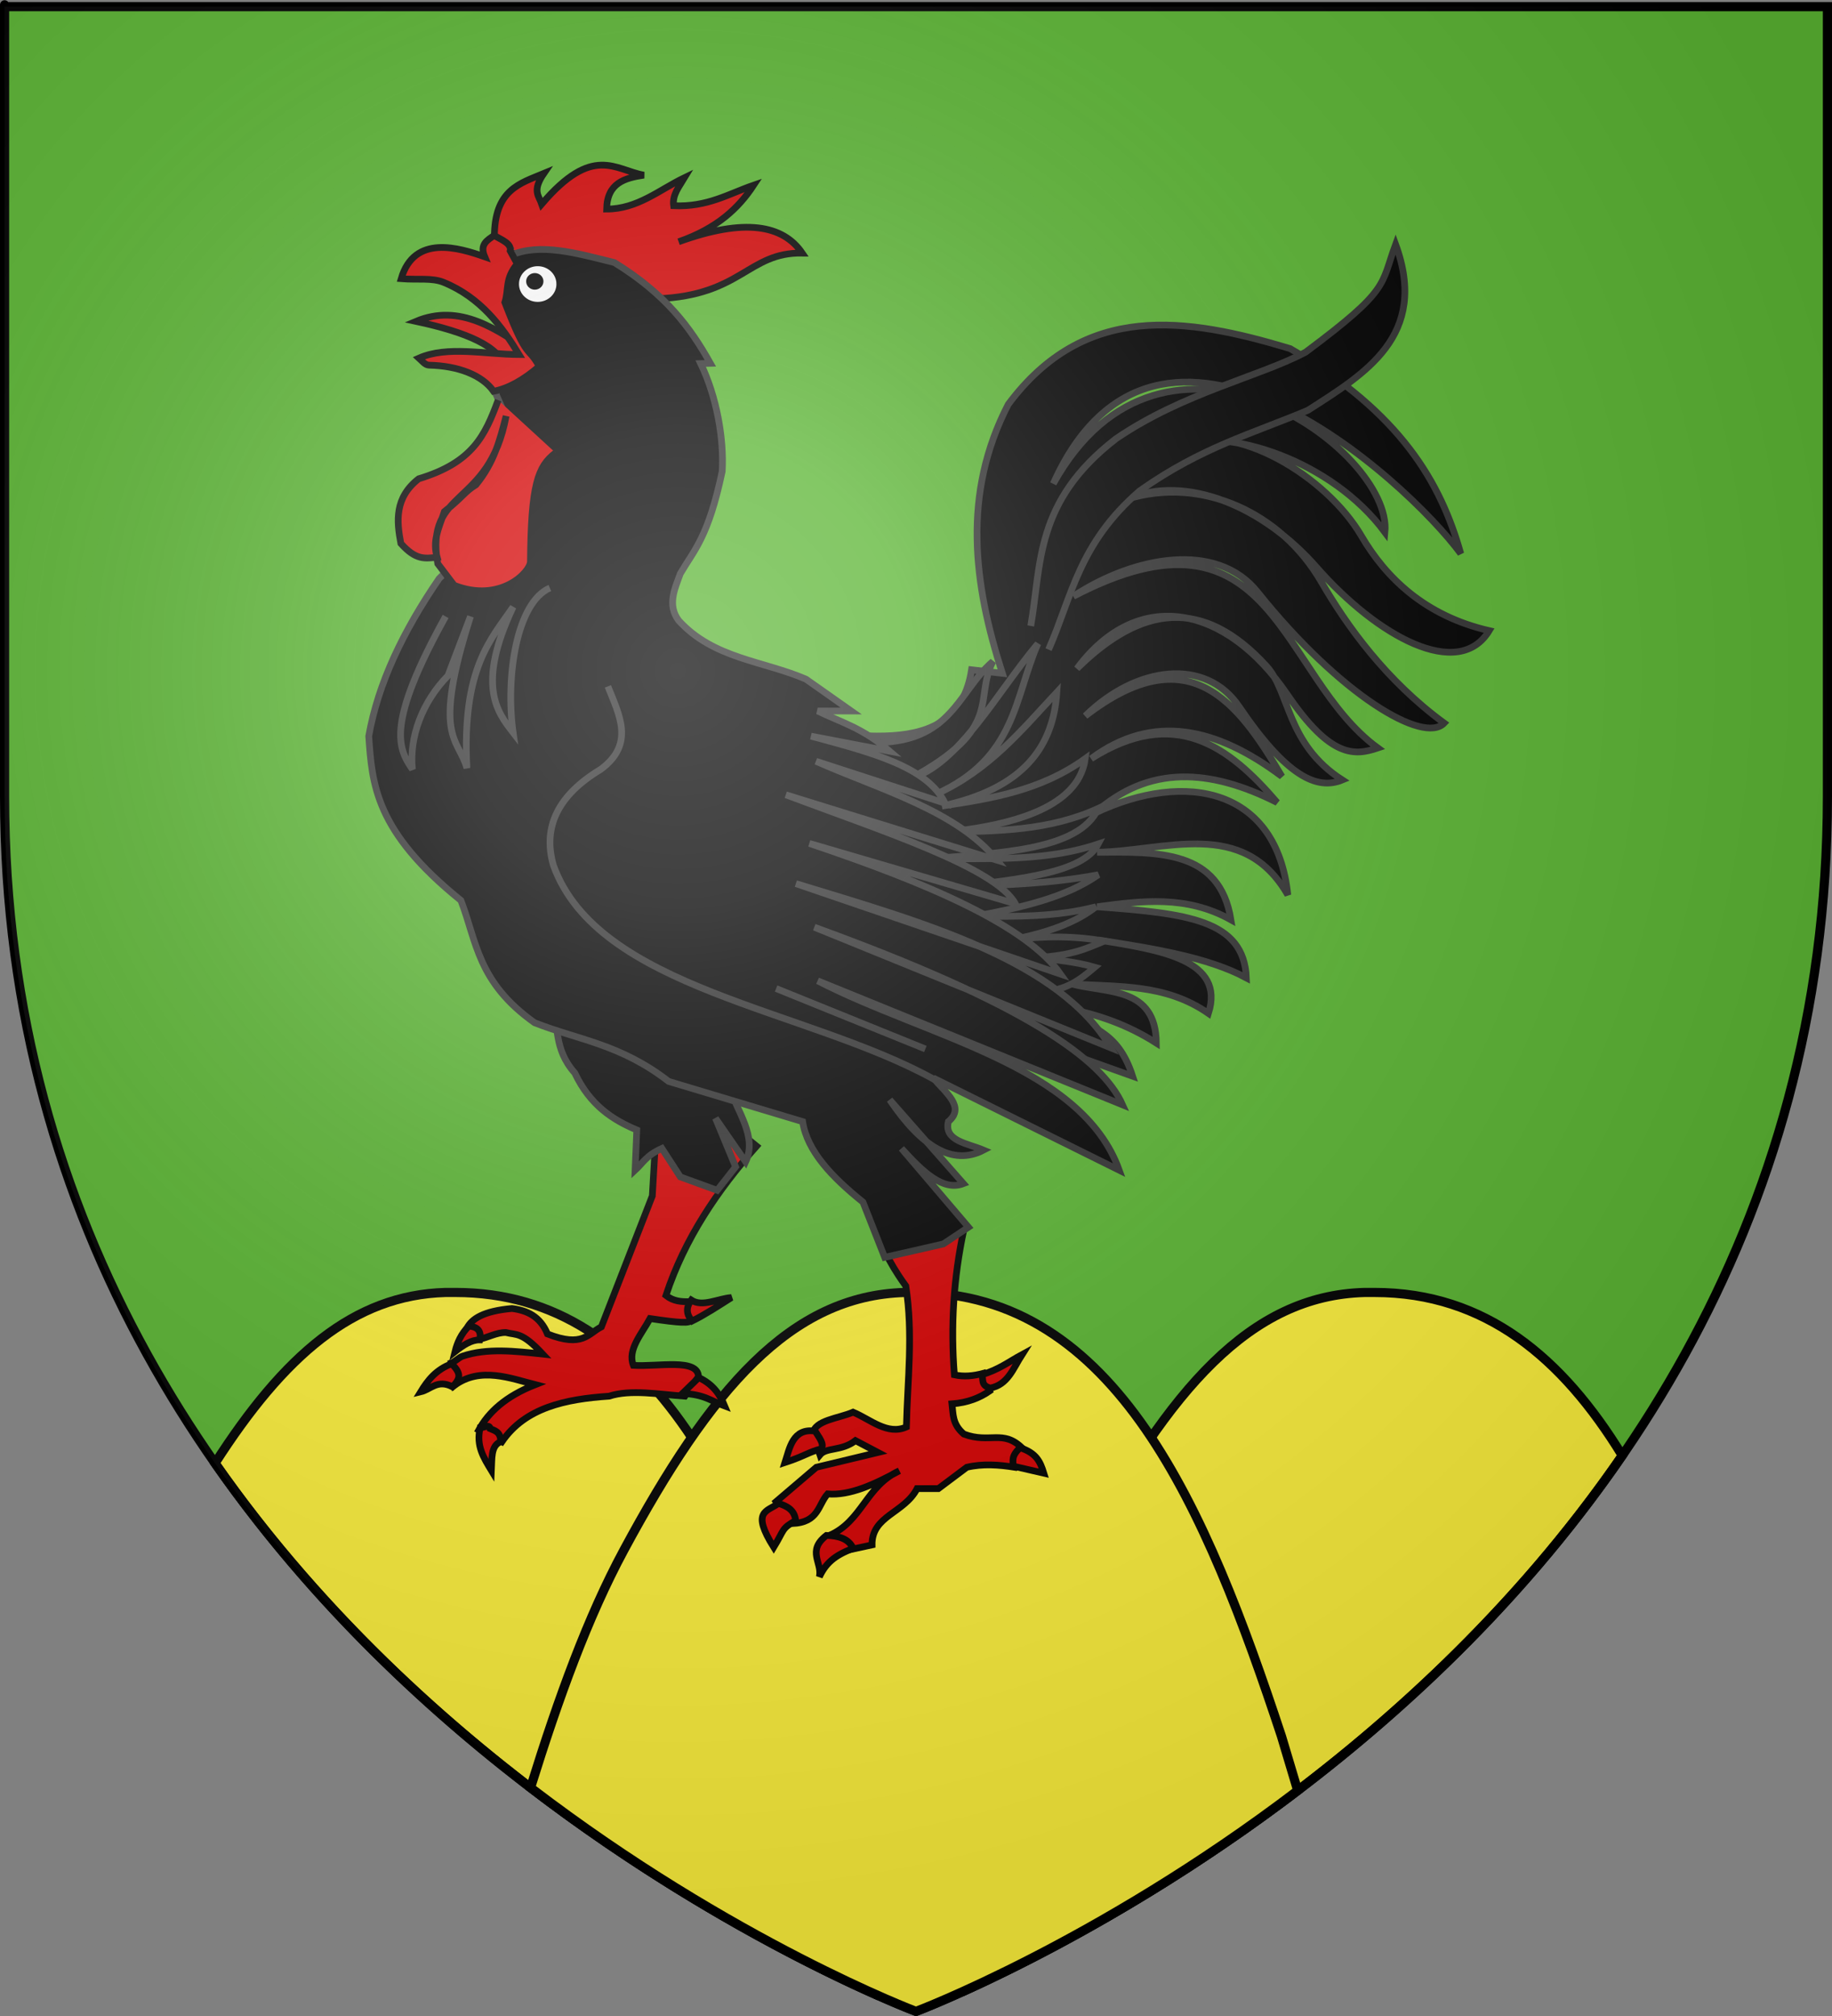
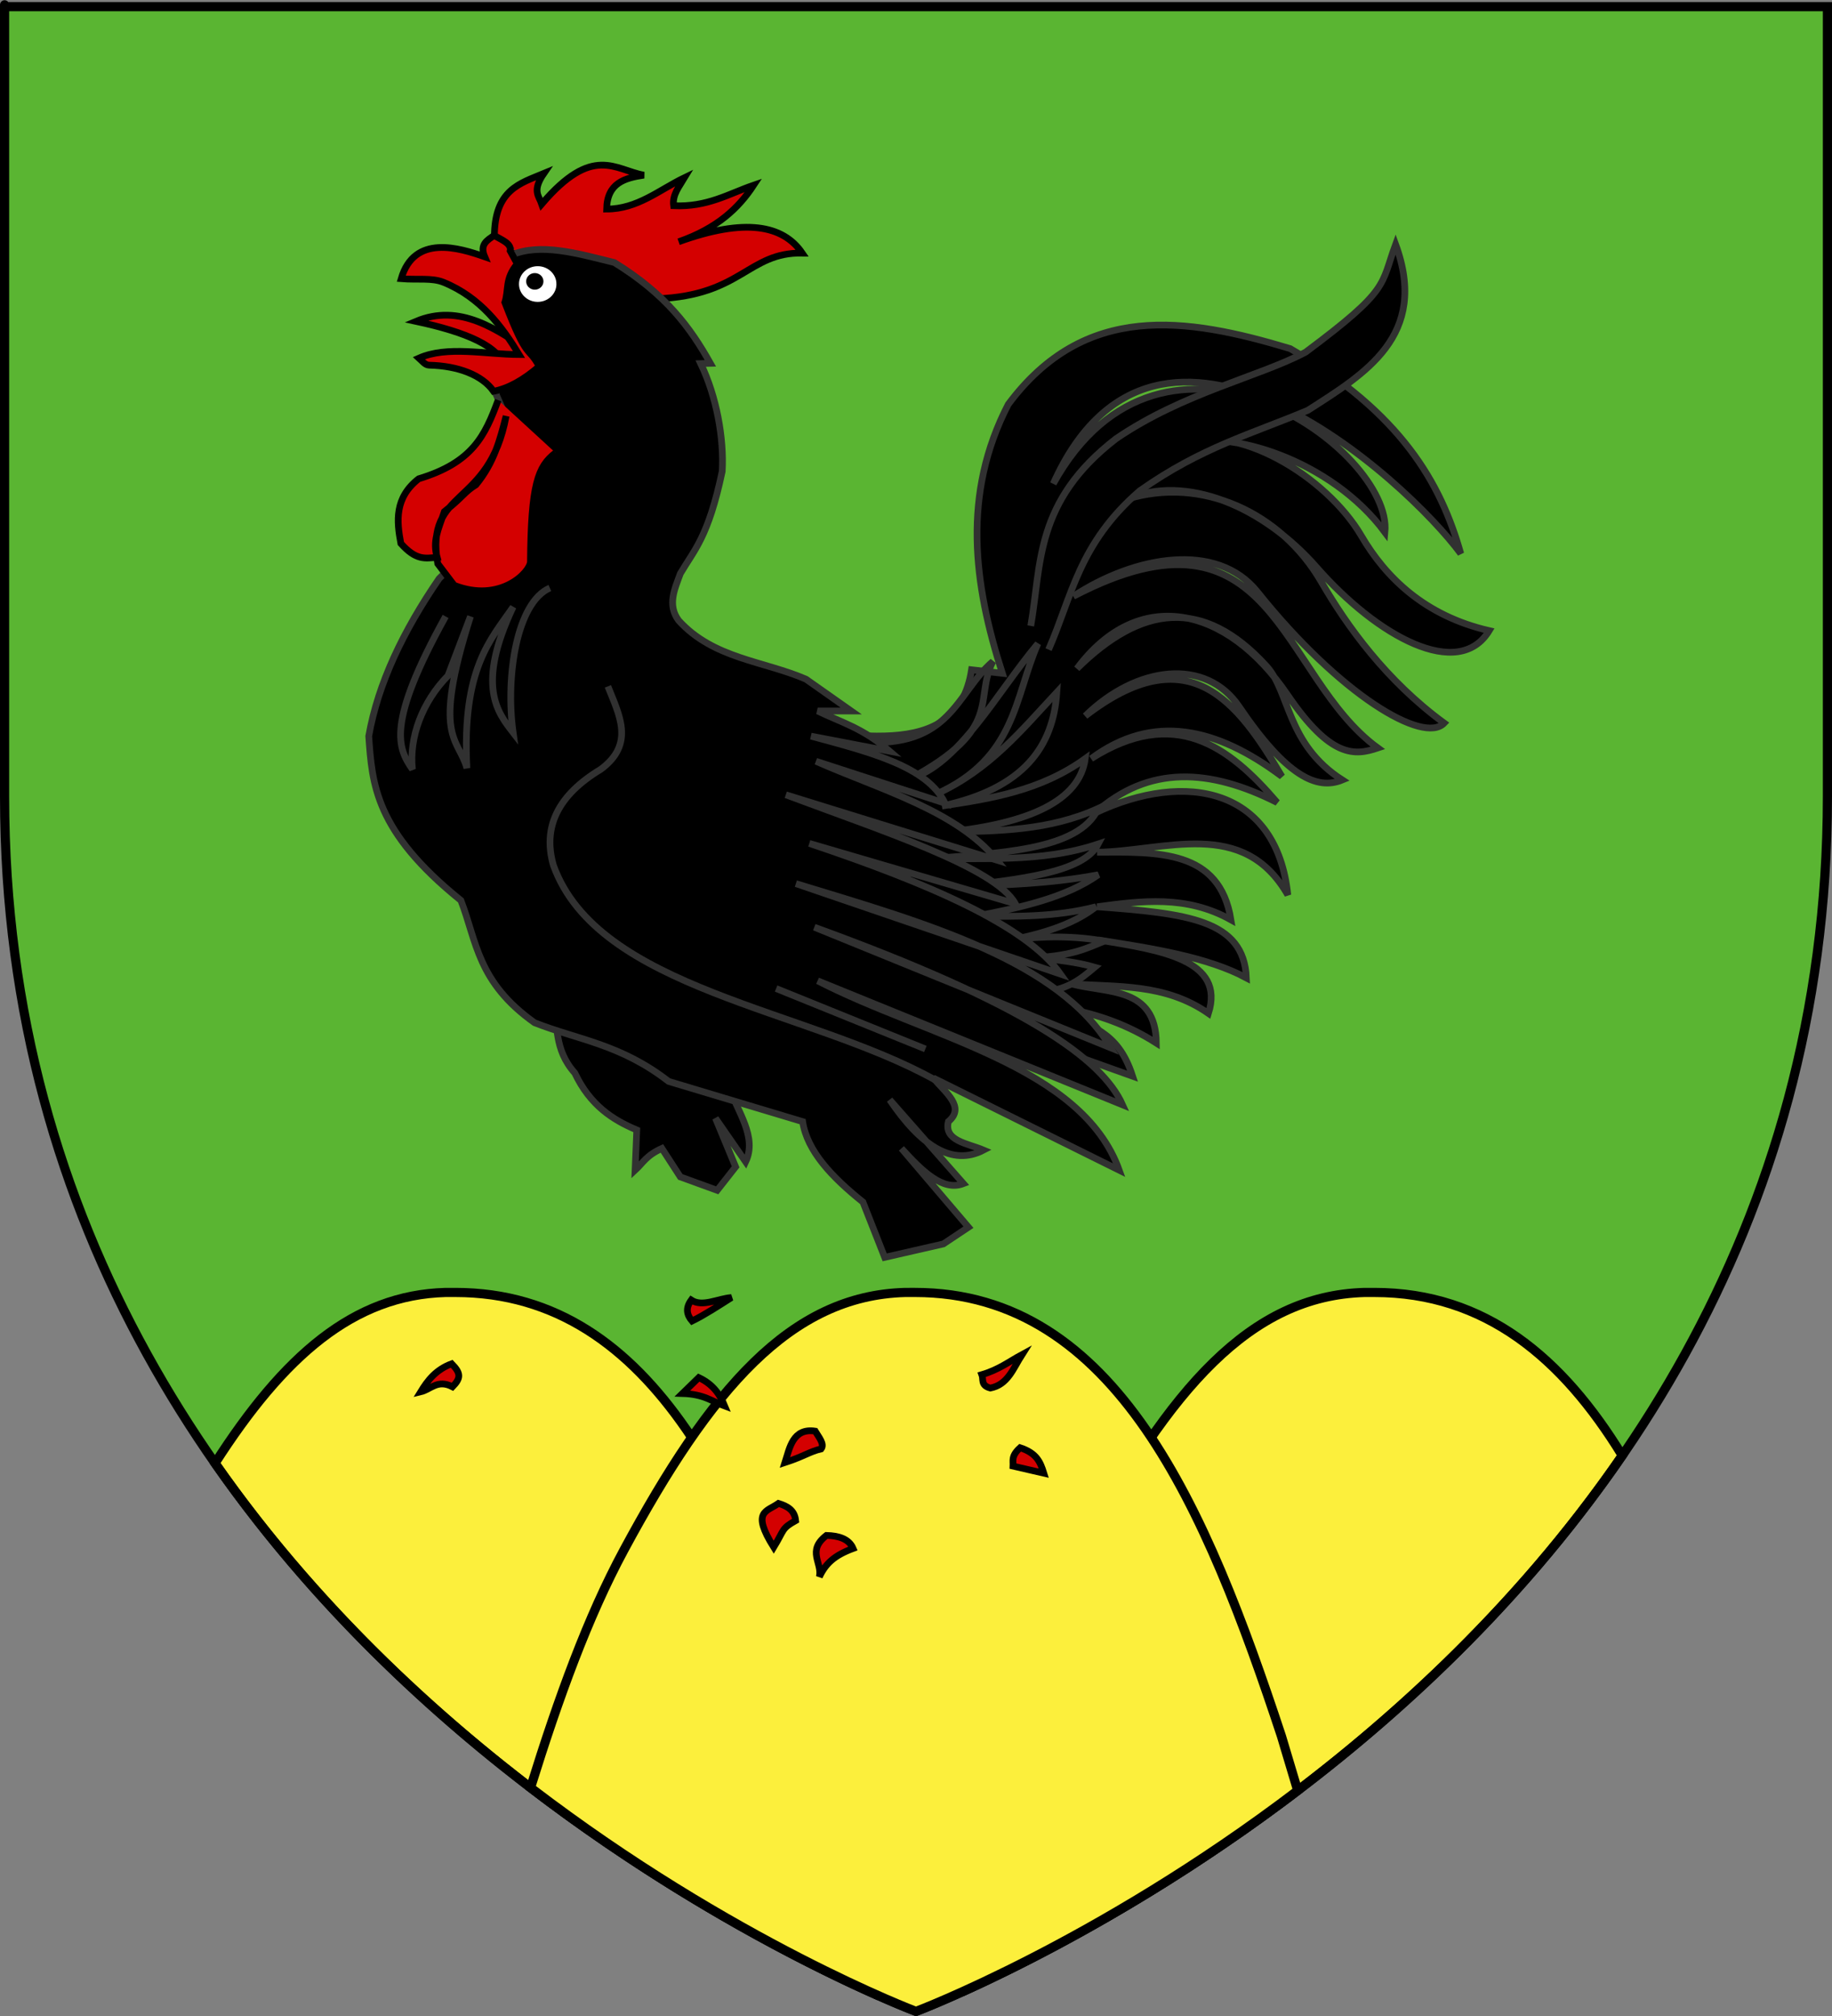
<svg xmlns="http://www.w3.org/2000/svg" xmlns:ns1="http://www.inkscape.org/namespaces/inkscape" xmlns:ns2="http://sodipodi.sourceforge.net/DTD/sodipodi-0.dtd" version="1.1" id="svg2" ns1:export-ydpi="144" ns2:docbase="O:\blasons" ns1:output_extension="org.inkscape.output.svg.inkscape" ns2:docname="Blason LacrÃƒÂ¨te.svg" ns1:export-xdpi="144" ns1:version="0.46" ns1:export-filename="/Users/olivier/Desktop/Blason Rouge/Blason_Vide_3D.png" ns2:version="0.32" x="0px" y="0px" width="600px" height="660px" viewBox="0 0 600 660" enable-background="new 0 0 600 660" xml:space="preserve">
  <rect x="0" y="0" width="600" height="660" fill="#808080" stroke="none" />
  <path id="path2855" ns2:nodetypes="cccccc" fill="#5AB532" d="M300,658.5c0,0,298.5-112.32,298.5-397.772  c0-285.451,0-258.552,0-258.552H1.5v258.552C1.5,546.18,300,658.5,300,658.5z" />
  <g>
    <path fill="#FCEF3C" stroke="#000000" stroke-width="3" d="M450.141,423.125c-0.922,0-1.842-0.02-2.75,0   c-0.146,0.003-0.32-0.004-0.469,0c-37.604,1.023-63.782,31.799-92.156,84.469c-18.938,35.156-32.401,82.48-47.844,137.031   c2.898,2.434,5.835,4.831,8.799,7.19c39.582-17.951,145.232-72.943,215.588-175.298   C511.831,444.709,486.547,423.125,450.141,423.125z" />
    <path fill="#FCEF3C" stroke="#000000" stroke-width="3" d="M149.141,423.125c-0.922,0-1.842-0.02-2.75,0   c-0.147,0.003-0.321-0.004-0.469,0c-30.179,0.821-52.998,20.818-75.498,55.901c72.066,103.21,179.717,157.609,216.62,174.03   c2.026-1.605,4.039-3.229,6.035-4.869l-23.906-79.845C244.616,494.092,215.163,423.125,149.141,423.125z" />
  </g>
  <g id="layer1" ns1:groupmode="layer" ns2:insensitive="true" ns1:label="Contour final">
    <path id="path1411" ns2:nodetypes="cccccc" ns1:export-ydpi="144" ns1:export-xdpi="144" fill="none" stroke="#000000" stroke-width="3" d="   M300,658.5c0,0-298.5-112.32-298.5-397.771c0-285.452,0-258.552,0-258.552h597v258.552C598.5,546.18,300,658.5,300,658.5z" />
  </g>
  <path fill="#FCEF3C" stroke="#000000" stroke-width="3" d="M296.891,423.125c-0.147,0.003-0.321-0.004-0.469,0  c-37.606,1.023-63.782,31.799-92.156,84.469c-11.665,21.653-21.252,47.93-30.504,77.66C239.976,635.908,300,658.5,300,658.5  s59.286-22.31,125.016-72.309l-5.344-17.849c-24.556-74.252-54.009-145.219-120.031-145.219  C298.718,423.125,297.799,423.105,296.891,423.125z" />
  <ns2:namedview height="660px" ns1:guide-bbox="true" ns1:current-layer="layer3" ns1:window-y="58" ns1:window-x="44" ns1:window-height="712" ns1:window-width="1024" ns1:pageopacity="0.0" ns1:pageshadow="2" id="base" showguides="true" ns1:cy="329.75" ns1:cx="300" ns1:zoom="0.7676003" showgrid="false" pagecolor="#ffffff" bordercolor="#666666" borderopacity="1.0" objecttolerance="10.0" guidetolerance="10.0" gridtolerance="10.0">
    <ns2:guide orientation="1,0" position="300,340.518" id="guide2921" />
  </ns2:namedview>
  <desc id="desc4">Flag of Canton of Valais (Wallis)</desc>
  <defs>
    <ns1:perspective ns1:persp3d-origin="300 : 220 : 1" ns2:type="inkscape:persp3d" ns1:vp_x="0 : 330 : 1" ns1:vp_y="0 : 1000 : 0" ns1:vp_z="600 : 330 : 1" id="perspective72">
		</ns1:perspective>
    <ns1:perspective ns1:persp3d-origin="372.04724 : 350.78739 : 1" ns2:type="inkscape:persp3d" ns1:vp_x="0 : 526.18109 : 1" ns1:vp_y="0 : 1000 : 0" ns1:vp_z="744.09448 : 526.18109 : 1" id="perspective13892">
		</ns1:perspective>
  </defs>
  <g id="layer4" ns1:groupmode="layer" ns1:label="Meubles">
    <g id="g2119" transform="translate(29.915,-1710.963)">
      <g id="g11024" transform="translate(-1361.835,-74.826)">
		</g>
    </g>
  </g>
  <g>
    <path id="path3367" fill="#D40000" stroke="#000000" stroke-width="2.2" d="M136.244,105.209   c14.266-5.987,26.553,2.371,38.795,11.057l-9.699,4.268C163.96,113.417,152.585,108.714,136.244,105.209z" />
-     <path id="path3343" fill="#D40000" stroke="#000000" stroke-width="2.2" d="M215.386,361.452l-1.746,30.066l-16.682,42.869   c-4.343,2.214-6.071,6.869-17.652,2.328c-2.381-5.778-6.687-7.706-11.639-8.342c-9.441,0.854-13.134,3.396-14.705,6.386   l3.821,3.736c3.046-0.604,5.818-2.285,8.864-2.263c3.621,0.925,5.226-0.294,12.107,7.077c-9.025-0.962-18.18-2.046-26.261,0.677   c-1.188,0.4-2.572,1.899-3.749,2.247l1.097,7.319c8.52-6.243,18.472-2.28,26.475-0.246c-9.74,3.807-15.312,9.013-18.512,14.832   l7.565,3.88c7.657-11.205,20.796-13.975,35.11-14.937c7.127-2.298,16.26-0.585,24.829,0l4.461-6.401   c-0.226-6.09-13.191-3.187-21.337-3.686c-2.005-5.108,2.678-10.216,5.459-15.324c20.053,2.99,11.62,0.348,12.911-5.531   c-2.605,0.047-5.234-0.08-7.701-2.034c6.139-18.604,16.835-34.403,29.678-48.882l-21.144-17.07L215.386,361.452z" />
    <path id="path3327" stroke="#313131" stroke-width="2.2" d="M181.12,327.687c1.729,7.864,0.146,15.729,7.132,23.592   c5.018,10.592,12.383,15.312,20.3,18.654l-0.548,13.168c2.584-2.378,3.56-4.756,8.778-7.133l6.035,9.327l12.07,4.39l6.035-7.682   l-6.584-15.911l9.876,14.265c3.886-8.229-2.776-16.459-5.487-24.689" />
    <path id="path3363" stroke="#313131" stroke-width="2.2" d="M247.974,237.501c29.22,1.829,65.39,13.109,70.22-18.233l10.086,1.164   c-9.456-29.355-13.26-58.71,1.94-88.065c25.022-33.575,58.128-28.529,92.333-18.234c36.336,21.15,49.299,43.913,55.865,67.116   c-17.633-23.972-99.326-99.039-133.456-22.889c36.168-65.273,111.247-11.16,108.627,15.906   c-17.617-23.762-51.567-34.176-67.504-28.708c18.47-7.775,48.433,10.458,59.764,29.853c8.005,13.703,20.834,26.222,41.88,31.056   c-10.017,16.453-36.61,1.995-56.508-20.725c-17.512-19.997-42.928-30.688-62.124-22.311c24.404-7.609,50.49,4.367,63.616,27.004   c8.47,14.606,21.324,32.44,40.273,46.292c-6.688,7.034-34.097-9.107-61.165-42.963c-13.279-16.609-40.248-11.719-60.265,1.452   c65.959-34.397,67.258,26.059,99.704,49.658c-7.52,2.524-15.372,3.472-29.563-17.379c-19.976-29.349-48.96-35.532-68.978-8.614   c20.874-20.598,41.219-23.652,62.074-0.797c7.751,8.495,6.476,25.492,24.827,37.265c-8.29,3.424-18.296-1.124-33.781-24.003   c-10.909-16.118-33.603-13.408-50.404,3.053c33.902-26.13,49.802-4.883,64.4,19.786c-21.287-15.934-42.207-20.861-62.461-5.819   c27.208-17.184,44.956-4.27,60.909,14.354c-21.905-11.045-41.977-12.453-59.745,3.492c30.264-14.383,59.685-7.717,63.236,26.769   c-14.647-25.487-40.156-14.319-62.46-13.966c19.791-0.073,40.146-0.957,43.838,22.113c-14.612-8.142-29.226-6.227-43.838-4.268   c29.277,2.195,48.106,4.165,48.882,23.277c-12.788-6.839-30.661-9.61-48.494-12.414c20.695,3.35,41.616,6.578,36.079,24.053   c-14.259-9.912-29.768-8.572-45.002-9.698c11.746,3.219,27.755,0.754,27.933,19.397c-9.699-6.181-19.397-9.384-29.097-11.25   c7.129,7.298,16.142,6.117,21.337,22.113l-32.588-11.639L247.974,237.501z" />
-     <path id="path3353" fill="#D40000" stroke="#000000" stroke-width="2.2" d="M304.228,390.937l11.444,11.638   c-3.411,15.842-4.347,31.683-3.104,47.524c3.028,0.673,6.213,0.403,9.506-0.51l2.055,5.781c-3.259,2.265-7.199,3.847-12.336,4.233   c0.403,3.298,0.032,6.596,3.879,9.893c8.535,3.213,12.803-1.676,19.204,4.656l-2.521,6.207c-5.237-0.827-10.475-1.226-15.713,0   l-9.311,6.983h-6.983c-4.154,8.075-14.882,8.861-14.742,18.428l-7.177,1.552l-6.789-4.656   c10.632-4.568,12.036-16.285,22.889-21.143c-8.218,4.493-16.276,8.186-23.471,7.564c-3.215,3.621-2.855,9.326-11.639,9.699   l-5.237-7.178l13.19-11.25l20.173-4.85l-7.371-3.88c-4.57,3.534-9.547,2.138-11.639,4.656l-2.328-6.983   c0.681-4.393,8.352-4.901,13.19-6.983c5.747,2.414,11.241,7.609,17.458,4.85c0.355-15.319,2.268-30.379-0.194-46.167   c-0.801-1.103-1.565-2.206-2.29-3.31c-1.145-1.741-2.193-3.483-3.142-5.225l-1.939-16.683L304.228,390.937z" />
    <path id="path3339" fill="#D40000" stroke="#000000" stroke-width="2.2" d="M166.992,82.578l-5.075-4.938   c-0.039-15.594,8.45-17.622,16.185-20.849c-3.93,5.717-1.571,7.392-0.686,10.013c16.782-19.656,23.971-11.175,33.468-9.464   c-6.288,0.93-12.027,2.546-12.208,11.11c10.117-0.001,17.263-6.316,25.512-10.287c-1.722,2.886-4.043,5.571-3.566,9.19   c11.08,0.498,17.968-3.894,26.198-6.721c-4.913,7.48-11.919,14.124-24.552,18.517c21.775-7.881,34.191-5.468,40.463,3.704   c-17.811-0.264-19.82,13.869-47.458,14.951L166.992,82.578z" />
    <path id="path3182" stroke="#313131" stroke-width="2.2" d="M281.726,242.932c29.875,2.143,31.281-15.943,43.451-26.381   c-6.313,12.337,3.685,21.905-27.156,38.407c15.99-4.621,28.238-27.954,41.898-44.227c-7.71,17.473-7.075,37.514-33.363,49.27   c17.473-7.909,28.05-20.991,39.571-33.364c-1.181,17.642-10.665,31.463-37.632,37.243c16.157-2.451,32.301-4.981,46.942-15.518   c-1.886,13.694-18.17,21.217-45.391,24.053c16.712-0.353,33.448-0.372,49.658-7.759c-6.394,14.058-33.115,14.563-57.417,16.682   c19.139-0.715,38.277,1.354,57.417-5.043c-4.903,9.488-25.83,11.5-45.778,13.966c14.813-0.549,29.468-0.834,45.778-3.879   c-10.555,7.42-25.206,10.745-40.348,13.579c13.19,0.085,26.381,0.329,39.571-3.104c-6.178,4.926-15.547,8.523-27.933,10.863   c11.251-1.422,21.467-1.293,30.648,0.388c-5.511,2.237-10.031,4.686-22.501,5.431c6.845,0.655,13.572,1.429,19.397,3.104   c-4.951,4.136-9.618,8.423-22.113,8.535l-31.036-14.354L281.726,242.932z" />
    <path id="path2338" stroke="#313131" stroke-width="2.2" d="M167.403,83.538c9.48-4.098,21.471-0.659,33.822,2.422   c16.933,10.45,24.817,21.229,31.434,32.986l-3.165,0.088c5.201,10.791,7.659,24.49,7.039,35.28   c-4.572,21.626-9.145,25.663-13.716,33.468c-1.865,5.121-4.331,10.241-0.549,15.362c11.438,12.553,27.663,13.14,41.697,19.203   l14.814,10.425h-10.973c7.642,3.722,14.613,5.434,23.592,13.167l-25.787-4.938c18.646,5.084,38.022,9.763,43.892,21.946   l-42.246-13.716c21.391,9.424,46.01,16.157,59.254,32.371l-69.13-21.397c31.696,11.887,68.57,23.775,75.165,35.662l-67.484-19.751   c38.917,13.056,71.01,26.831,82.297,42.795l-86.687-29.627c42.518,12.951,86.213,25.182,103.146,53.768l-97.11-39.503   c69.368,25.2,94.232,43.155,100.951,58.156l-99.854-40.6c36.096,18.548,86.411,27.617,98.756,61.998l-60.899-30.176   c3.996,4.754,10.617,9.51,4.938,14.265c-1.533,6.333,6.233,7.087,11.521,9.327c-10.241,5.332-20.482-1.324-30.724-16.46   l24.14,27.433c-6.767,2.635-13.533-4.098-20.3-11.521l21.946,25.787l-8.229,5.485l-19.203,4.39l-7.132-18.105   c-10.205-8.175-18.271-16.706-19.751-26.335l-43.892-13.168c-15.797-12.234-29.401-13.505-43.892-19.202   c-18.818-13.351-18.952-26.701-24.141-40.052c-28.214-22.7-29.07-38.201-30.176-53.768c3.032-17.191,11.24-34.382,23.043-51.573   c13.273-12.663,21.657-28.12,24.689-46.635l-6.035-13.716c1.59-5.395-0.898-14.812,10.167-11.23   c-12.744-13.663-8.864-23.9-5.229-37.051" />
    <path id="path3331" fill="none" stroke="#313131" stroke-width="2.2" d="M151.956,188.813c8.857,0.839,14.986-1.959,16.1-11.445" />
    <path id="path3333" fill="none" stroke="#000000" stroke-width="2.864" d="M182.992,93.279c0,3.375-2.822,6.111-6.304,6.111   c-3.481,0-6.305-2.735-6.305-6.109c0-0.001,0-0.001,0-0.002c0-3.375,2.822-6.11,6.303-6.111c3.482,0,6.305,2.735,6.305,6.109   C182.992,93.278,182.992,93.279,182.992,93.279z" />
    <path id="path3329" fill="#D40000" stroke="#000000" stroke-width="2.2" d="M163.151,130.997   c-4.308,11.593-8.302,20.402-26.028,25.753c-7.936,6.209-7.236,13.854-5.841,21.17c4.952,5.541,7.825,4.922,11.886,4.526   c-1.491-5.25,0.193-8.646,2.379-14.964c6.132-4.801,6.494-6.406,10.334-8.778c6.002-7.313,7.843-14.691,9.875-22.495   c-5.597,30.293-26.715,23.396-22.395,48.314l5.386,7.099c15.084,5.898,24.831-4.264,24.978-7.714   c0.208-25.255,2.367-31.184,8.229-35.662" />
    <path id="path3335" fill="#FFFFFF" stroke="#000000" stroke-width="2.2" d="M183.34,92.988c0.001,3.834-3.236,6.943-7.231,6.945   s-7.235-3.105-7.237-6.939c0-0.002,0-0.003,0-0.005c-0.001-3.834,3.236-6.943,7.231-6.944c3.995-0.001,7.235,3.105,7.236,6.939   C183.34,92.985,183.34,92.987,183.34,92.988z" />
    <path id="path3337" d="M177.985,92.116c0,1.501-1.267,2.719-2.832,2.719c-1.564,0-2.833-1.216-2.833-2.717c0-0.001,0-0.001,0-0.002   c0-1.501,1.267-2.719,2.832-2.719c1.564-0.001,2.833,1.216,2.833,2.717C177.985,92.114,177.985,92.115,177.985,92.116z" />
    <path id="path3345" fill="#D40000" stroke="#000000" stroke-width="2.2" d="M147.926,446.47c-5.18,1.941-7.859,5.444-10.15,9.19   c3.329-0.786,5.512-4.197,10.424-1.646C150.918,451.218,151.059,449.632,147.926,446.47z" />
-     <path id="path3349" fill="#D40000" stroke="#000000" stroke-width="2.2" d="M153.55,434.125c2.614,0.242,4.232,1.369,3.566,4.526   c-2.698-0.036-5.395,1.703-8.093,3.841C149.76,439.549,150.994,436.705,153.55,434.125z" />
    <path id="path3355" fill="#D40000" stroke="#000000" stroke-width="2.2" d="M266.984,468.527   c-7.366-1.114-8.396,5.628-9.893,10.281c6.333-2.069,8.025-3.557,11.833-4.462C270.137,472.779,268.208,470.583,266.984,468.527z" />
    <path id="path3357" fill="#D40000" stroke="#000000" stroke-width="2.2" d="M254.958,492.192   c-3.887,2.758-8.963,2.508-1.552,14.354c3.556-5.843,2.457-6.074,7.177-8.729C260.263,494.388,257.838,493.062,254.958,492.192z" />
    <path id="path3359" fill="#D40000" stroke="#000000" stroke-width="2.2" d="M270.669,502.668c-6.573,5.09-1.261,8.946-2.328,13.578   c2.036-4.35,4.889-7.028,11.057-9.312C278.036,503.749,274.591,502.766,270.669,502.668z" />
    <path id="path3361" fill="#D40000" stroke="#000000" stroke-width="2.2" d="M334.1,473.959c5.328,1.765,6.569,4.507,7.76,8.341   l-10.087-2.327C331.873,478.192,331.081,476.711,334.1,473.959z" />
    <path id="path3365" fill="#D40000" stroke="#000000" stroke-width="2.2" d="M131.394,91.243c5.343,0.439,10.045-0.379,13.887,1.185   c12.113,4.931,19.161,14.531,24.715,23.645c-11.123-0.052-23.507-2.941-32.782,1.164c1.022,0.911,1.972,2.278,3.308,2.309   c9.571,0.223,17.408,3.251,21.133,8.554c4.719-0.899,9.7-3.626,14.936-8.147c-3.75-6.983-3.702-1.306-11.25-20.949   c1.358-4.203-0.06-7.712,4.073-12.608l-2.328-4.268c0.503-2.431-2.826-3.584-5.237-5.043c-2.275,1.552-4.837,2.925-3.104,6.983   C150.373,81.14,135.677,76.572,131.394,91.243z" />
    <path id="path3369" fill="none" stroke="#313131" stroke-width="2.2" d="M199.092,224.699c3.68,9.349,8.966,18.806-2.328,27.157   c-13.97,8.405-19.136,18.881-15.519,31.424c14.678,40.74,83.079,46.943,124.921,70.22" />
    <path id="path3371" fill="none" stroke="#313131" stroke-width="2.2" d="M145.942,201.809   c-19.538,35.252-15.642,43.164-10.863,50.046c-1.124-10.47,3.198-22.046,11.639-30.648l7.371-19.397   c-12.714,40-3.943,39.641-1.164,49.658c-1.707-32.693,7.85-42.169,15.13-52.762c-12.277,25.928-4.997,34.66,0,41.123   c-2.568-18.342,1.178-42.636,12.027-47.331" />
    <path id="path3375" fill="#D40000" stroke="#000000" stroke-width="2.2" d="M226.383,425.621c-1.959,2.696-1.411,4.892,0.274,6.858   c4.27-2.097,8.618-4.969,12.894-7.681C235.154,425.103,230.104,428.022,226.383,425.621z" />
    <path id="path3377" fill="#D40000" stroke="#000000" stroke-width="2.2" d="M321.573,450.036c0.591,1.544-0.475,3.502,2.744,4.39   c5.747-1.068,7.492-6.385,10.424-10.974C330.524,445.733,327.108,448.414,321.573,450.036z" />
    <path id="path3373" stroke="#313131" stroke-width="2.2" d="M337.592,204.913c3.542-20.192,1.179-40.675,27.933-61.297   c22.065-15.057,46.716-20.195,62.072-28.32c27.744-20.665,24.506-21.81,29.484-35.304c11.012,30.008-10.186,42.417-28.708,54.313   c-18.096,7.653-34.949,12.122-55.09,26.381c-20.048,17.329-22.225,34.657-29.872,51.986" />
-     <path id="path3347" fill="#D40000" stroke="#000000" stroke-width="2.2" d="M157.253,467.456c1.144,0.013,3.122-1.362,3.292,0.274   c1.307,0.588,3.492,0.927,3.429,4.252c-3.327,1.35-2.821,5.68-3.018,9.464C158.474,477.35,155.826,473.329,157.253,467.456z" />
    <path id="path3351" fill="#D40000" stroke="#000000" stroke-width="2.2" d="M228.852,450.996c4.789,2.241,6.979,5.636,8.504,9.327   c-4.243-1.538-6.649-3.893-13.854-4.114L228.852,450.996z" />
    <path id="path3222" fill="none" stroke="#313131" stroke-width="2.2" d="M303.063,343.412l-48.882-19.785" />
    <g id="layer4_1_">
	</g>
  </g>
  <g id="layer2" ns1:groupmode="layer" ns2:insensitive="true" ns1:label="Reflet final">
    <radialGradient id="path2875_1_" cx="222.691" cy="361.678" r="300" gradientTransform="matrix(1.353 0 0 1.349 -79.316 -268.297)" gradientUnits="userSpaceOnUse">
      <stop offset="0" style="stop-color:#FFFFFF;stop-opacity:0.314" />
      <stop offset="0.19" style="stop-color:#FFFFFF;stop-opacity:0.251" />
      <stop offset="0.6" style="stop-color:#6B6B6B;stop-opacity:0.126" />
      <stop offset="1" style="stop-color:#000000;stop-opacity:0.126" />
    </radialGradient>
-     <path id="path2875" ns2:nodetypes="cccccc" ns1:export-ydpi="144" ns1:export-xdpi="144" fill="url(#path2875_1_)" d="   M300,658.5c0,0,298.5-112.32,298.5-397.772c0-285.451,0-258.551,0-258.551H1.5v258.551C1.5,546.18,300,658.5,300,658.5z" />
  </g>
</svg>